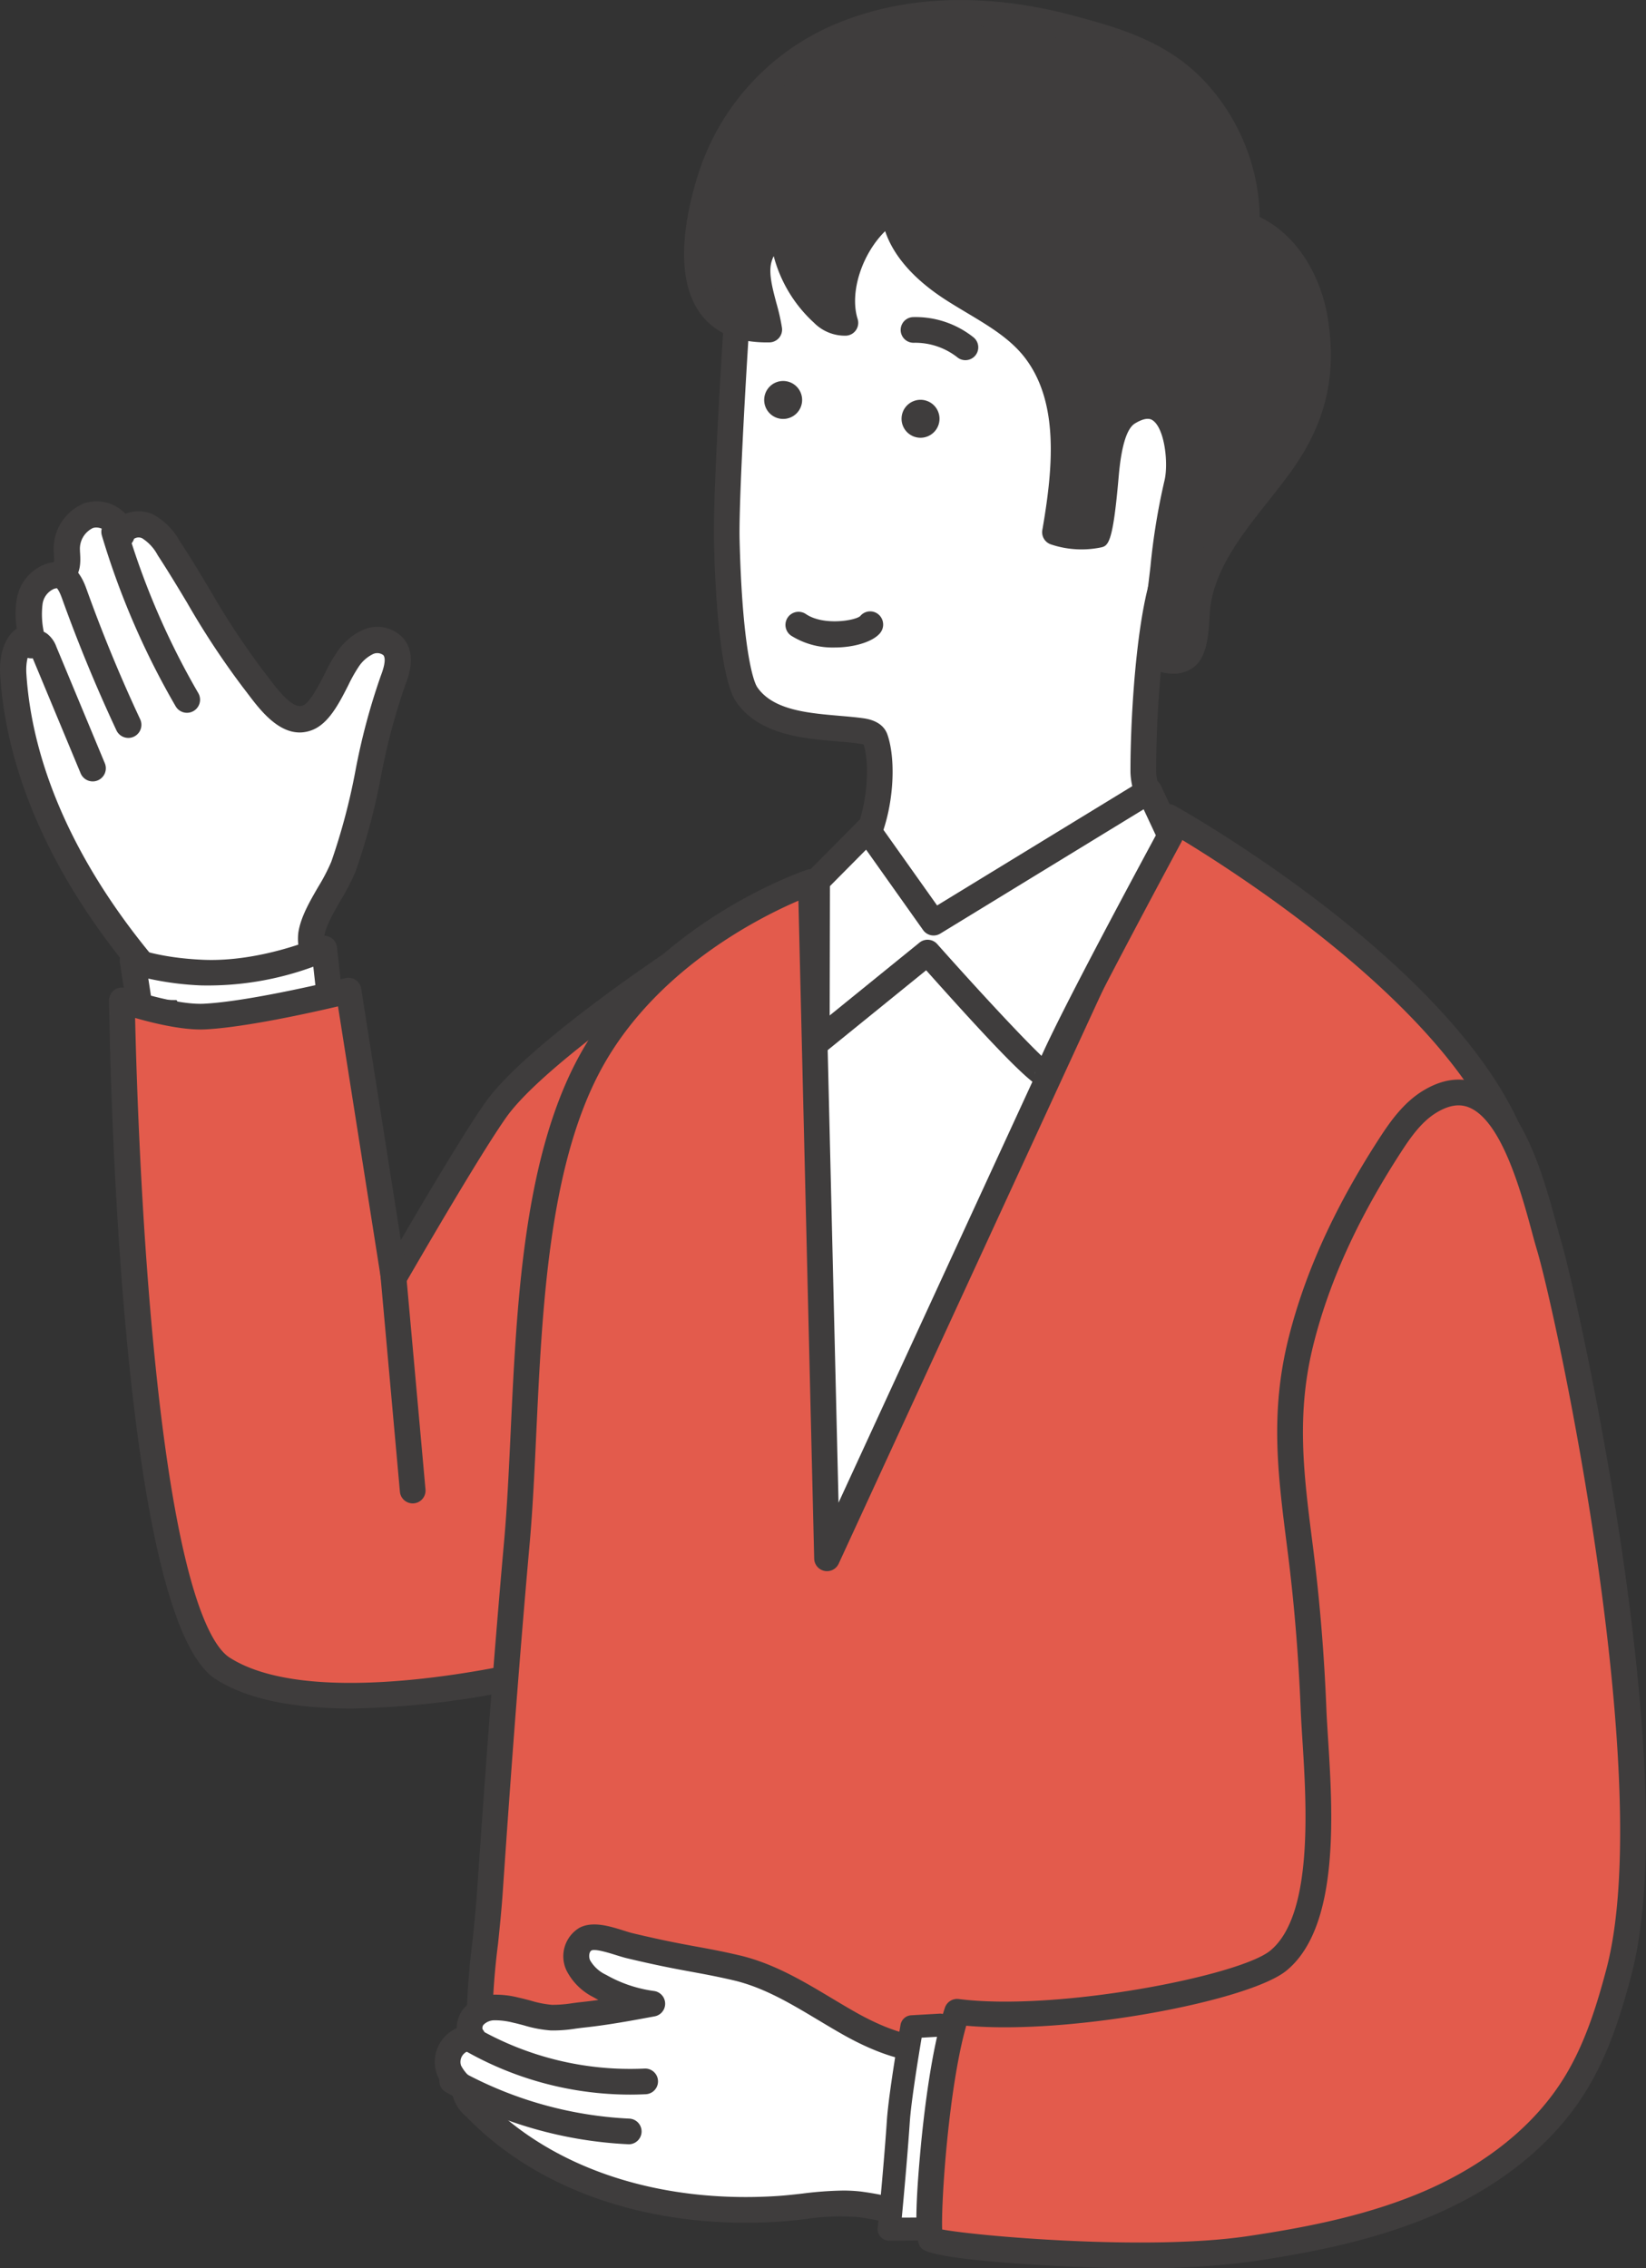
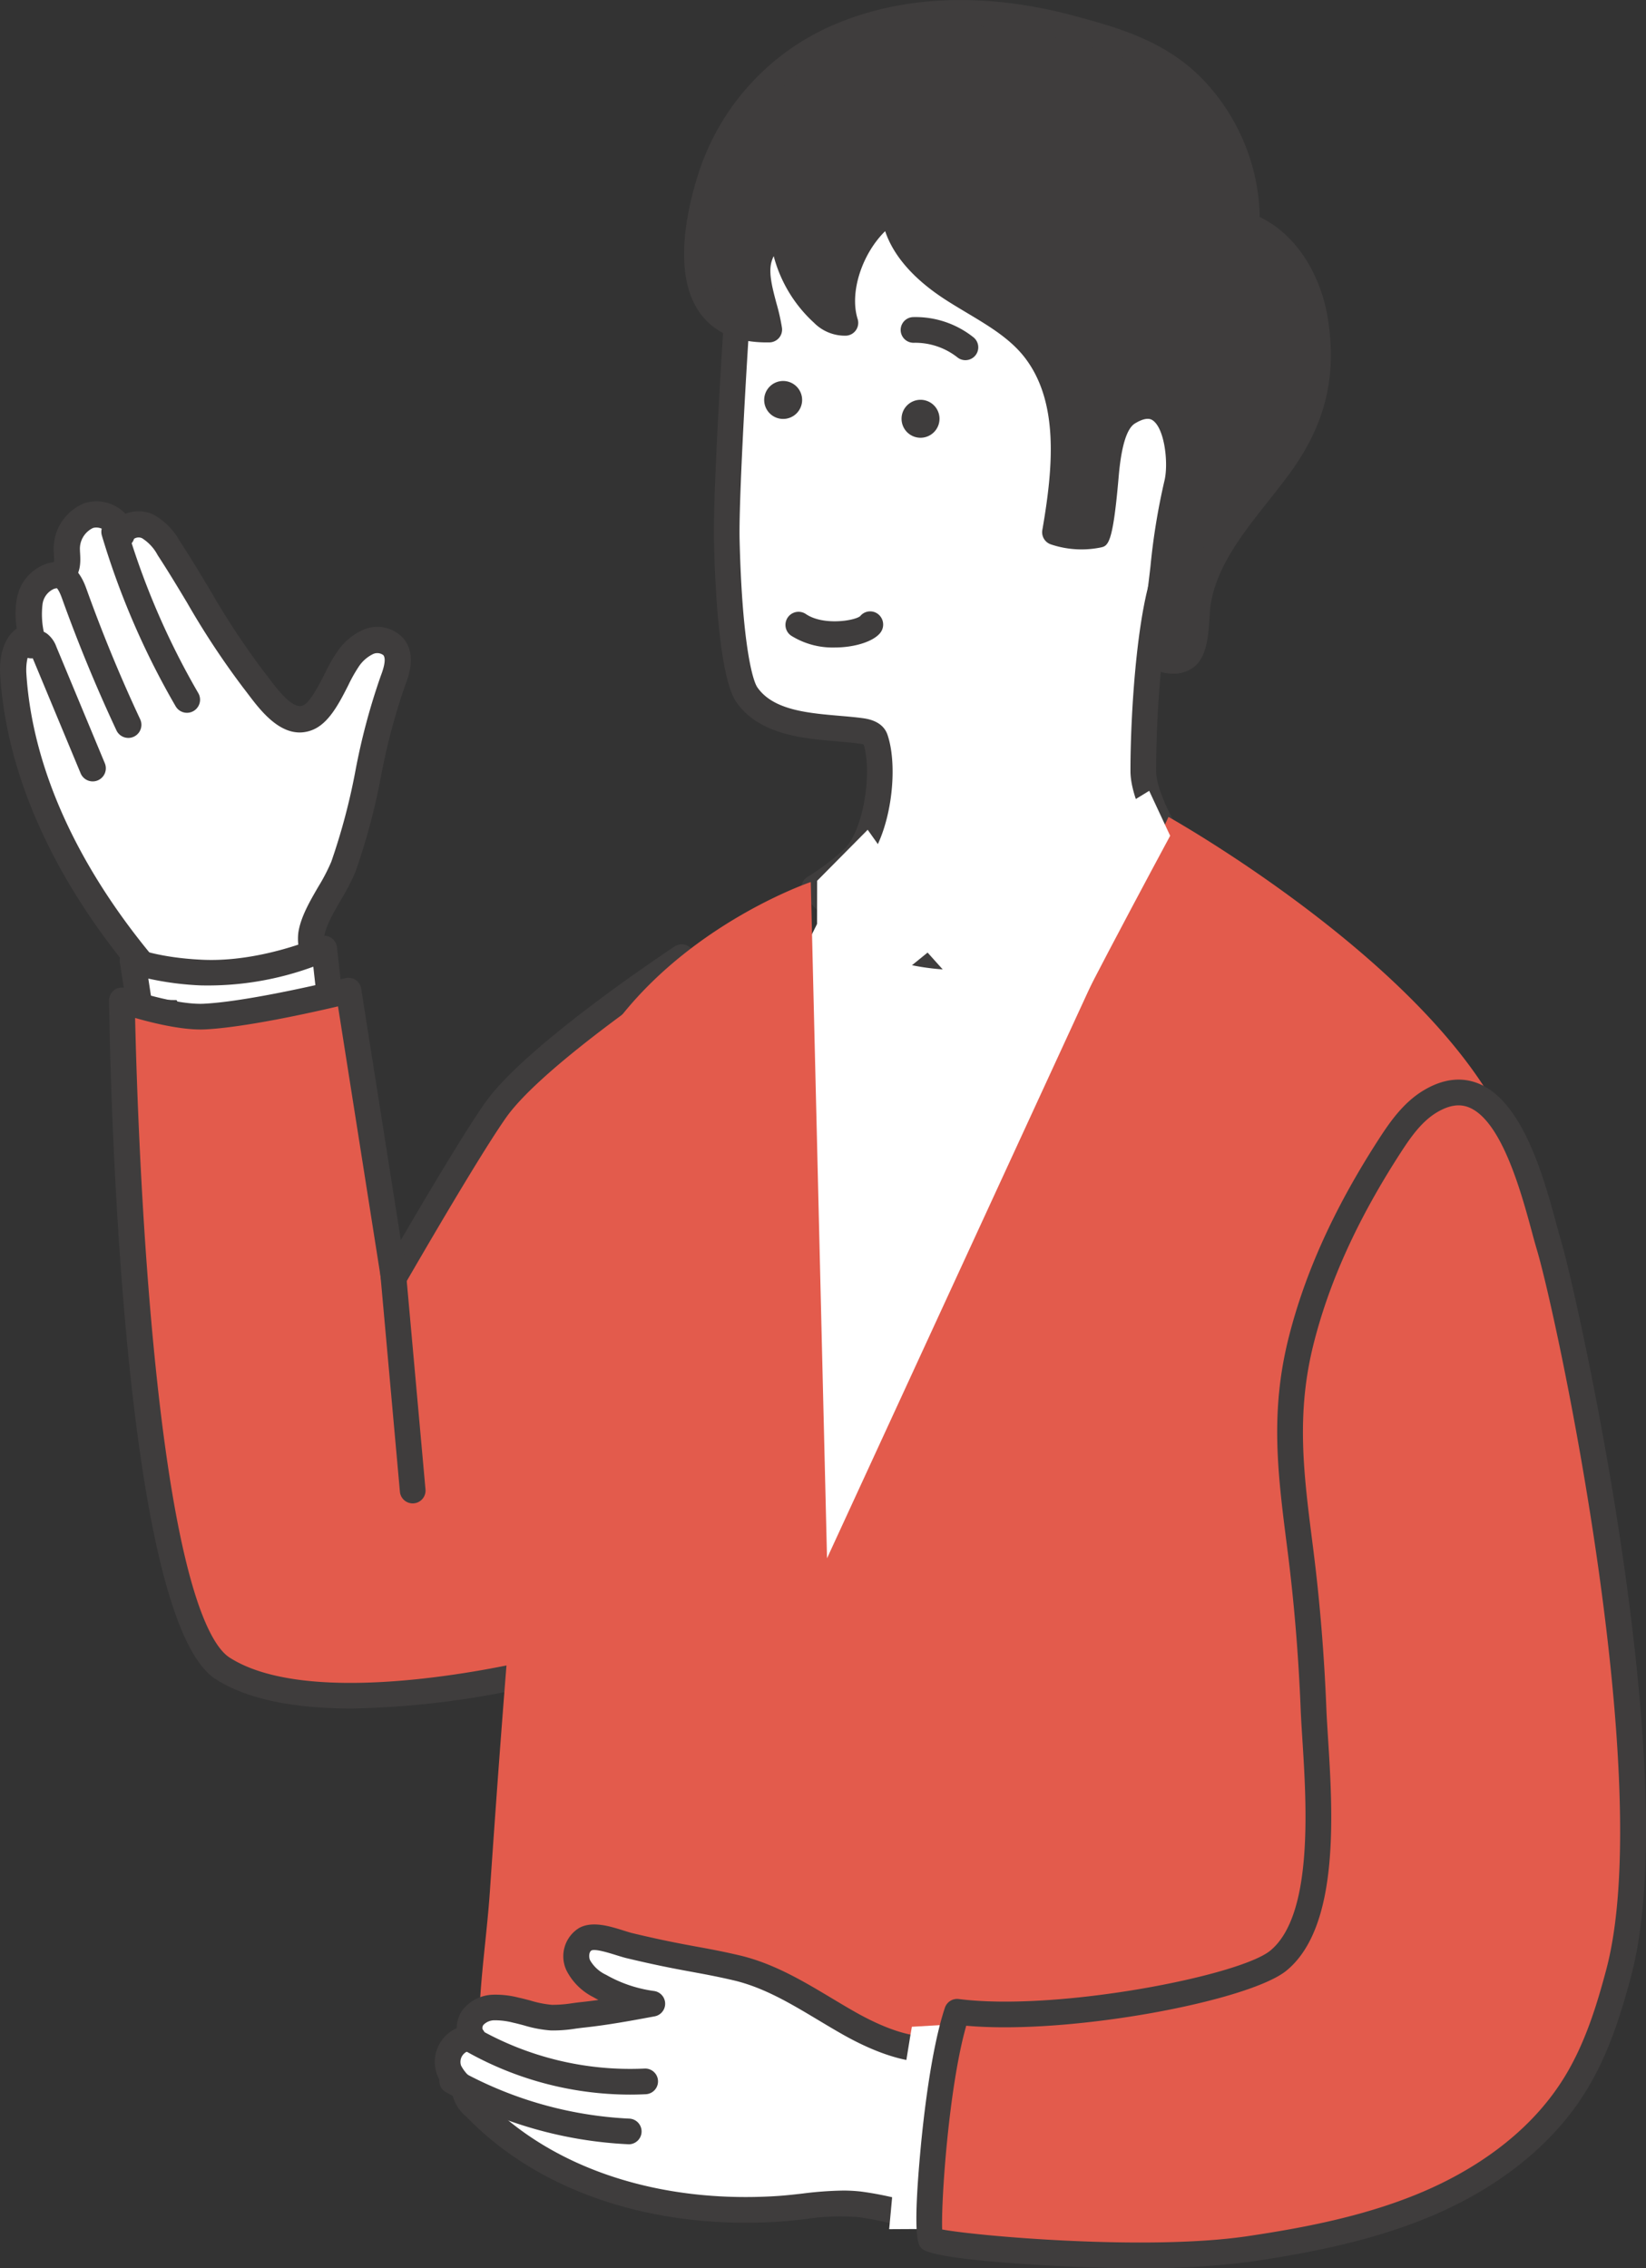
<svg xmlns="http://www.w3.org/2000/svg" width="256.434" height="353.293" viewBox="0 0 256.434 353.293">
  <rect x="0" y="0" width="256.434" height="353.293" fill="#333333" stroke="none" />
  <g transform="translate(-5479.438 -6811.044)">
    <path d="M57.452,582.49c.656-2.336-.469-3.727-.184-5.574.518-3.365,3.774-7.324,5.014-10.59,3.473-9.143,4.222-19.759,7.695-28.9.654-1.724,1.258-3.833.1-5.27a3.491,3.491,0,0,0-3.921-.807,7.646,7.646,0,0,0-3.206,2.754c-1.688,2.283-3.522,8.014-6.286,9.088-3.408,1.325-6.542-3.588-8.326-5.848-5.078-6.432-8.815-13.774-13.3-20.605a8.6,8.6,0,0,0-3.313-3.394c-1.464-.655-3.556-.168-4.029,1.364-.184-2.283-2.983-3.755-5.146-3a5.578,5.578,0,0,0-3.372,5.465c.039,1.206.287,2.676-.685,3.391a4.966,4.966,0,0,1-1.784.541,5.009,5.009,0,0,0-3.323,3.986,14.734,14.734,0,0,0,.272,5.431c-2.387.343-2.977,3.5-2.825,5.911,1.064,16.8,9.47,32.414,20.243,45.352,3.137,3.768,3.895,10.535,8.25,12.319,4.617,1.891,11.326-1.28,14.3-4.735a19.323,19.323,0,0,0,3.826-6.877" transform="translate(5470.668 6379.663)" fill="#fff" />
    <path d="M42.436,596.719a10.173,10.173,0,0,1-3.88-.728c-3.415-1.4-4.934-4.792-6.4-8.074a21.333,21.333,0,0,0-2.643-4.828c-12.578-15.106-19.741-31.2-20.711-46.53-.214-3.38.766-6.016,2.587-7.284a13.34,13.34,0,0,1,0-4.589,7,7,0,0,1,4.812-5.559c.22-.057.445-.1.671-.142.091-.016.21-.038.309-.059a8.269,8.269,0,0,0-.014-1.119c-.01-.193-.021-.384-.026-.57a7.637,7.637,0,0,1,4.739-7.457,6.141,6.141,0,0,1,5.338.718,5.962,5.962,0,0,1,1.09.908,5.573,5.573,0,0,1,4.254.072,10.449,10.449,0,0,1,4.18,4.128c1.634,2.489,3.179,5.061,4.674,7.548a123.194,123.194,0,0,0,8.526,12.921c.215.272.449.582.7.915,1.3,1.715,3.7,4.9,5.283,4.3,1.132-.441,2.54-3.209,3.472-5.04a25.1,25.1,0,0,1,1.913-3.36,9.665,9.665,0,0,1,4.111-3.444,5.493,5.493,0,0,1,6.248,1.432c2.022,2.515.756,5.85.215,7.274a98.273,98.273,0,0,0-3.76,14.153,101.071,101.071,0,0,1-3.935,14.75,32.582,32.582,0,0,1-2.31,4.5c-1.152,1.991-2.343,4.049-2.6,5.68a4.635,4.635,0,0,0,.149,1.548,8.459,8.459,0,0,1-.017,4.266,21.3,21.3,0,0,1-4.243,7.656c-2.542,2.956-7.781,6.021-12.738,6.021M23.768,513.548a1.66,1.66,0,0,0-.542.086,3.587,3.587,0,0,0-2,3.469c0,.156.014.317.023.479.069,1.255.186,3.354-1.538,4.624a4.773,4.773,0,0,1-2.094.795c-.132.023-.264.047-.391.079a3.031,3.031,0,0,0-1.83,2.413,13.153,13.153,0,0,0,.28,4.674,2.044,2.044,0,0,1-1.72,2.374c-.707.1-1.2,1.823-1.078,3.76.916,14.464,7.753,29.74,19.774,44.175a24.548,24.548,0,0,1,3.233,5.773c1.193,2.667,2.321,5.185,4.223,5.965,3.491,1.427,9.305-1.073,11.975-4.178a17.273,17.273,0,0,0,3.409-6.1,4.622,4.622,0,0,0-.059-2.373,8.123,8.123,0,0,1-.178-2.959c.369-2.389,1.756-4.786,3.1-7.1a29.464,29.464,0,0,0,2.027-3.9,98.272,98.272,0,0,0,3.759-14.153,101.23,101.23,0,0,1,3.935-14.75c.242-.637.977-2.574.42-3.268a1.56,1.56,0,0,0-1.6-.18,5.637,5.637,0,0,0-2.3,2.063,22.947,22.947,0,0,0-1.557,2.782c-1.428,2.808-3.047,5.991-5.632,6.994-4.452,1.733-7.936-2.883-10.019-5.639-.233-.308-.449-.594-.648-.847a125.979,125.979,0,0,1-8.821-13.347c-1.474-2.453-3-4.99-4.582-7.4a6.941,6.941,0,0,0-2.441-2.65,1.288,1.288,0,0,0-1.245.1,2.041,2.041,0,0,1-3.984-.439,1.4,1.4,0,0,0-.675-.95,2.283,2.283,0,0,0-1.222-.372M57.452,582.49h0Z" transform="translate(5470.668 6379.663)" fill="#3f3d3d" />
    <path d="M23.217,553.091a2.04,2.04,0,0,1-1.885-1.258l-7.459-17.917a2,2,0,0,1-1.255-.271,2.041,2.041,0,0,1-.721-2.8,2.694,2.694,0,0,1,1.789-1.269,3.113,3.113,0,0,1,2.407.506,4.472,4.472,0,0,1,1.46,2.045L25.1,550.265a2.042,2.042,0,0,1-1.884,2.826m-7.8-20.167v0" transform="translate(5470.668 6379.663)" fill="#3f3d3d" />
    <path d="M28.76,546.318a2.043,2.043,0,0,1-1.85-1.176c-3.125-6.67-5.97-13.568-8.459-20.5-.6-1.687-.975-1.771-.979-1.772a2.041,2.041,0,0,1,.714-4.02c2.7.479,3.686,3.237,4.108,4.413,2.446,6.815,5.242,13.594,8.313,20.149a2.042,2.042,0,0,1-1.847,2.908" transform="translate(5470.668 6379.663)" fill="#3f3d3d" />
    <path d="M37.9,542.407a2.039,2.039,0,0,1-1.767-1.017A122.655,122.655,0,0,1,24.642,514.8a2.041,2.041,0,0,1,3.913-1.164A118.556,118.556,0,0,0,39.662,539.34a2.043,2.043,0,0,1-1.763,3.067" transform="translate(5470.668 6379.663)" fill="#3f3d3d" />
    <path d="M60.215,587.53l-.933-8.4s-9.331,4.2-19.129,3.732C33.024,582.525,29.422,581,29.422,581l.933,6.066Z" transform="translate(5470.668 6379.663)" fill="#fff" />
    <path d="M60.212,589.531a2,2,0,0,1-1.985-1.779l-.645-5.8a47.649,47.649,0,0,1-17.525,2.915,46.6,46.6,0,0,1-8.181-1.062l.455,2.959a2,2,0,1,1-3.953.608l-.933-6.066a2,2,0,0,1,2.757-2.145c.026.011,3.44,1.4,10.046,1.71,9.176.438,18.125-3.519,18.214-3.559a2,2,0,0,1,2.807,1.6l.933,8.4a2,2,0,0,1-1.767,2.208,1.871,1.871,0,0,1-.223.013" transform="translate(5470.668 6379.663)" fill="#3f3d3d" />
    <path d="M85.993,604.283c-3.38,4.788-10.282,16.468-15.875,26.126l-7.051-44.727s-14.692,3.66-22.465,4.043c-4.878.24-12.836-2.527-12.836-2.527s1.283,94.814,15.692,104.049,48.977.549,48.977.549L114.983,580.47s-22.778,15.012-28.99,23.813" transform="translate(5470.668 6379.663)" fill="#e35b4c" />
    <path d="M63.576,697.5c-7.937,0-15.809-1.118-21.2-4.572-14.886-9.539-16.48-95.89-16.613-105.705a2,2,0,0,1,2.656-1.917c.076.027,7.629,2.625,12.081,2.418,7.487-.368,21.936-3.948,22.081-3.984a2,2,0,0,1,2.459,1.629l6.175,39.171c4.832-8.268,10.253-17.321,13.141-21.412,6.357-9.006,28.58-23.709,29.523-24.33a2,2,0,0,1,3.061,2.067L94.394,692.193a2,2,0,0,1-1.472,1.542A136.579,136.579,0,0,1,63.576,697.5M29.819,589.934c.156,6.963.709,26.061,2.384,45.674,3.619,42.387,9.281,52,12.334,53.954,12.045,7.719,40.014,1.979,46.192.579l21.318-105.252c-6.759,4.7-20.05,14.355-24.42,20.546-2.68,3.8-8.136,12.779-15.778,25.976a2,2,0,0,1-3.707-.69l-6.713-42.588c-4.4,1.033-14.556,3.284-20.73,3.588-3.386.157-7.994-.953-10.88-1.787m56.174,14.348h0Z" transform="translate(5470.668 6379.663)" fill="#3f3d3d" />
    <path d="M127,761.675a212.39,212.39,0,0,0,23.472,3.908,100.571,100.571,0,0,0,10.143.586l27.473-.2,6.965-202.478-55.446,4.713S118.055,611,114.96,620.287s.387,138.331.387,138.331L127,765.737Z" transform="translate(5470.668 6379.663)" fill="#fff" />
    <path d="M135.995,544.54c2.4.287,4.8.4,6.846.677.912.122,2,.378,2.3,1.249,1.653,4.819.35,14.311-3.113,18.275-1.737,1.99-6.408,4.93-6.408,4.93l3.34,3.7c6.685,7.408,21.031,8.847,30.3,5.147,10.433-4.166,21.822-16.244,21.822-16.244s-4.192-6.518-4.192-10.813c0-10.022,1.243-26.926,4.079-32.077,4.612-8.377,4.669-30.251,2.688-40.026-2.958-14.6-9.443-21.1-22.962-24.045a103.782,103.782,0,0,0-20.972-2.6,45.417,45.417,0,0,0-6.326.235,22.893,22.893,0,0,0-10.546,4.239c-6.337,4.663-8.049,10.356-8.8,17.543-.437,4.154-2.226,33.43-2.05,40.757.368,15.311,1.856,22.25,3.118,24.084,2.348,3.412,6.624,4.458,10.884,4.967" transform="translate(5470.668 6379.663)" fill="#fff" />
    <path d="M158.212,582.464c-7.792,0-15.943-2.438-20.739-7.752l-3.341-3.7a2,2,0,0,1,.42-3.033,36.54,36.54,0,0,0,5.967-4.552c2.963-3.393,4.073-11.926,2.805-16.072a3.961,3.961,0,0,0-.748-.155c-1.027-.138-2.165-.235-3.369-.339-1.123-.1-2.285-.2-3.449-.335-4.206-.5-9.4-1.618-12.294-5.819-1.914-2.782-3.146-11.721-3.47-25.17-.182-7.609,1.632-36.941,2.06-41.014.811-7.724,2.755-13.9,9.607-18.944a24.824,24.824,0,0,1,11.472-4.611,47.265,47.265,0,0,1,6.584-.253,104.609,104.609,0,0,1,21.4,2.646c14.537,3.17,21.4,10.349,24.5,25.6,1.886,9.309,2.22,32.093-2.9,41.387-2.366,4.3-3.831,19.5-3.831,31.113,0,3.041,2.8,8.055,3.875,9.73a2,2,0,0,1-.227,2.454c-.478.506-11.816,12.449-22.535,16.73a32.34,32.34,0,0,1-11.786,2.087m-19.554-12.409,1.785,1.977c6.191,6.861,19.763,7.946,28.071,4.63,8.111-3.239,17.035-11.68,20.049-14.682-1.323-2.3-3.678-6.9-3.678-10.517,0-9.737,1.175-27.316,4.327-33.042,4.162-7.561,4.479-28.8,2.481-38.663-2.754-13.588-8.562-19.684-21.429-22.49a100.693,100.693,0,0,0-20.564-2.554,43.523,43.523,0,0,0-6.048.219,20.808,20.808,0,0,0-9.62,3.866c-5.69,4.187-7.279,9.281-8,16.141-.416,3.953-2.214,33.245-2.04,40.5.373,15.524,1.914,21.76,2.766,23,1.971,2.865,5.9,3.688,9.474,4.115,1.118.133,2.236.229,3.316.322,1.253.107,2.438.209,3.559.359.785.106,3.178.426,3.921,2.579,1.8,5.25.54,15.62-3.5,20.243a29.488,29.488,0,0,1-4.874,4m4.792-22.646h0Z" transform="translate(5470.668 6379.663)" fill="#3f3d3d" />
    <path d="M202.918,463.066a29.957,29.957,0,0,0-7.4-17.074c-5.388-6.122-12.4-8.2-20.026-10.245-11.557-3.109-24.344-3.514-35.56,1.127a35.772,35.772,0,0,0-20.469,22.214c-2.9,9.1-5.033,23.927,9.153,23.622-.442-3.295-2.475-7.6-1.618-10.937a6.63,6.63,0,0,1,3.666-4.466,19.441,19.441,0,0,0,6.261,12.859,4.8,4.8,0,0,0,3.551,1.5c-1.9-6.06,1.97-14.677,7.554-17.8.227,5.4,4.664,9.651,9.213,12.573s9.687,5.292,12.925,9.625c5.875,7.866,4.526,19.2,2.961,28.213a13.008,13.008,0,0,0,6.639.434c.23-.045,1.192-8.129,1.257-8.877.254-2.911.724-8.491,3.507-10.2,7.327-4.487,8.641,6.993,7.574,11.176-2.034,7.973-2.076,16.531-3.876,24.668-.593,2.682,3.827,3.589,5.434,2.12,1.632-1.493,1.429-6.106,1.7-8.07,1.176-8.429,7.981-15.082,12.788-21.7,5.04-6.939,6.913-13.671,5.508-22.555-1-6.3-4.7-12.567-10.676-14.807a26.713,26.713,0,0,0-.069-3.408" transform="translate(5470.668 6379.663)" fill="#3f3d3d" />
    <path d="M191.52,536.311a6.512,6.512,0,0,1-3.185-.815,4.03,4.03,0,0,1-2.059-4.442c.819-3.7,1.278-7.608,1.721-11.382a102.306,102.306,0,0,1,2.171-13.35c.657-2.579.106-8.054-1.762-9.432-.235-.174-.947-.7-2.83.456-1.907,1.168-2.378,6.578-2.555,8.614-.9,10.322-1.637,10.47-2.864,10.715a14.988,14.988,0,0,1-7.667-.5,2,2,0,0,1-1.332-2.238c1.7-9.777,2.559-19.776-2.594-26.673-2.27-3.039-5.64-5.053-9.209-7.185-1.075-.643-2.149-1.284-3.193-1.955-4.969-3.19-8.191-6.852-9.49-10.737-3.558,3.485-5.6,9.485-4.289,13.681a2,2,0,0,1-1.838,2.6,6.783,6.783,0,0,1-4.964-2.018,21.435,21.435,0,0,1-6.275-10.376,5.094,5.094,0,0,0-.371,1c-.44,1.712.192,4.072.8,6.353a31.4,31.4,0,0,1,.86,3.819,2,2,0,0,1-1.94,2.266c-4.838.09-8.451-1.386-10.724-4.427-4.47-5.98-2.155-16.226-.377-21.8a37.774,37.774,0,0,1,21.61-23.454c13.463-5.571,27.467-3.732,36.844-1.212,7.034,1.893,15.007,4.039,21.008,10.857a31.9,31.9,0,0,1,7.892,18.226h0c.063.756.1,1.515.1,2.269,6.456,3.112,9.72,10.072,10.627,15.8,1.434,9.067-.374,16.482-5.866,24.043-1.075,1.48-2.262,2.979-3.41,4.43-4.018,5.075-8.172,10.322-9.015,16.369-.055.4-.092,1-.131,1.637-.163,2.653-.366,5.952-2.2,7.632a5.134,5.134,0,0,1-3.494,1.231m-3.939-43.686a5.347,5.347,0,0,1,3.2,1.045c3.779,2.787,4.129,10.247,3.263,13.64a98.06,98.06,0,0,0-2.073,12.829,118.827,118.827,0,0,1-1.788,11.778,1.648,1.648,0,0,0,.945.363,1.85,1.85,0,0,0,1.187-.152c.643-.588.836-3.738.909-4.925.046-.749.086-1.4.162-1.944.994-7.125,5.491-12.806,9.84-18.3,1.175-1.483,2.284-2.885,3.311-4.3,4.883-6.722,6.423-13.022,5.15-21.066-.992-6.278-4.683-11.478-9.4-13.247a2,2,0,0,1-1.295-1.962,24.654,24.654,0,0,0-.064-3.153,27.869,27.869,0,0,0-6.908-15.918c-4.83-5.489-10.94-7.457-19.044-9.636-8.778-2.362-21.851-4.1-34.276,1.044A33.779,33.779,0,0,0,121.368,459.7c-1.243,3.9-3.755,13.477-.23,18.193a7.137,7.137,0,0,0,4.98,2.688c-.078-.3-.16-.6-.243-.916-.711-2.651-1.516-5.655-.815-8.385a8.583,8.583,0,0,1,4.821-5.809,2,2,0,0,1,2.777,1.7,17.394,17.394,0,0,0,5.328,11.26c-.062-6.222,3.639-13.267,9.067-16.3a2,2,0,0,1,2.974,1.662c.2,4.8,4.623,8.614,8.3,10.974,1.008.646,2.046,1.266,3.084,1.887,3.745,2.237,7.618,4.55,10.362,8.223,5.714,7.65,5.259,17.853,3.636,27.93a10.99,10.99,0,0,0,2.7.127c.331-2.154.864-6.523.928-7.262.292-3.354.827-9.507,4.455-11.728a7.843,7.843,0,0,1,4.094-1.31" transform="translate(5470.668 6379.663)" fill="#3f3d3d" />
    <path d="M138.806,532.235a12.181,12.181,0,0,1-6.811-1.86,2.039,2.039,0,0,1,2.31-3.36c2.677,1.84,7.593,1.071,8.477.334a2,2,0,0,1,2.834-.278,2.076,2.076,0,0,1,.28,2.9c-1.072,1.335-3.973,2.264-7.09,2.264" transform="translate(5470.668 6379.663)" fill="#3f3d3d" />
    <path d="M190.811,558.623s50.347,28.159,55.436,56.789c5.8,32.647,1.34,68.878-.884,101.682-.816,12.028,1.823,39.378-7.6,48.178-13.108,12.24-49.7,8.08-65.931,7.5A567.825,567.825,0,0,1,99.2,765.5c-12.083-2-15.146-3.341-15.732-14.606-.421-8.1,1.066-16.767,1.618-24.86,1.239-18.158,2.593-36.31,4.207-54.439,1.965-22.06.47-53.5,10.923-73.759,10.816-20.958,34.867-29.071,34.867-29.071L137.614,674.1Z" transform="translate(5470.668 6379.663)" fill="#e35b4c" />
-     <path d="M200.424,775.928c-7.379,0-14.645-.41-20.871-.761-2.858-.161-5.559-.313-7.795-.392a571.959,571.959,0,0,1-72.882-7.3c-12.612-2.09-16.744-3.829-17.4-16.476a113.241,113.241,0,0,1,.9-17.231c.281-2.728.546-5.3.722-7.868,1.436-21.043,2.773-38.354,4.209-54.48.465-5.213.734-10.938,1.019-17,.917-19.537,1.957-41.68,10.119-57.5,11.061-21.429,34.992-29.707,36.006-30.05a2,2,0,0,1,2.638,1.848l2.32,96.718,49.588-107.647a2,2,0,0,1,2.792-.908c2.09,1.168,51.234,28.957,56.43,58.185,4.891,27.512,2.591,57.1.368,85.705-.423,5.437-.86,11.06-1.226,16.462-.179,2.629-.188,5.987-.2,9.877-.037,13.592-.087,32.207-8.035,39.628-8,7.472-23.582,9.193-38.7,9.193M133.156,571.677c-6.359,2.724-22.9,11.072-31.16,27.074-7.762,15.044-8.78,36.725-9.678,55.853-.286,6.1-.557,11.871-1.029,17.168-1.434,16.1-2.77,33.381-4.2,54.4-.18,2.634-.461,5.364-.733,8.006a110.476,110.476,0,0,0-.884,16.614c.513,9.848,2.245,10.779,14.063,12.738a567.731,567.731,0,0,0,72.369,7.251c2.278.081,5,.234,7.878.4,17.187.971,45.956,2.592,56.617-7.362,6.681-6.24,6.729-23.854,6.764-36.715.011-3.959.02-7.378.207-10.138.368-5.42.806-11.053,1.229-16.5,2.205-28.359,4.485-57.684-.317-84.7-4.319-24.293-43.488-48.892-52.573-54.3L139.43,674.942a2,2,0,0,1-3.816-.79Z" transform="translate(5470.668 6379.663)" fill="#3f3d3d" />
    <path d="M130.778,496.635a2.956,2.956,0,1,1,2.957-2.957,2.959,2.959,0,0,1-2.957,2.957" transform="translate(5470.668 6379.663)" fill="#3f3d3d" />
    <path d="M152.182,499.566a2.956,2.956,0,1,1,2.955-2.957,2.96,2.96,0,0,1-2.955,2.957" transform="translate(5470.668 6379.663)" fill="#3f3d3d" />
    <path d="M159.175,487.483a1.99,1.99,0,0,1-1.249-.439,10.638,10.638,0,0,0-6.759-2.272h-.054a2,2,0,0,1-.052-4,14.474,14.474,0,0,1,9.365,3.148,2,2,0,0,1-1.251,3.561" transform="translate(5470.668 6379.663)" fill="#3f3d3d" />
    <path d="M73.063,665.55a2,2,0,0,1-1.99-1.82l-3.352-37.247a2,2,0,0,1,3.984-.36l3.353,37.247a2,2,0,0,1-1.813,2.172c-.061.005-.122.008-.182.008" transform="translate(5470.668 6379.663)" fill="#3f3d3d" />
    <path d="M164.345,758.5c-.538-3.7-1.993-7.062-4.868-8.35-1.515-.68-5.352.542-7.286.393-3.7-.286-7.824-2.14-11.01-3.933-5.735-3.227-11.223-7.221-17.77-8.737-5.95-1.377-8.01-1.387-16.539-3.423-1.9-.455-5.2-1.947-6.917-1.012a3.217,3.217,0,0,0-1.086,4.083,7.5,7.5,0,0,0,3.324,3.194,22.433,22.433,0,0,0,8.208,2.772c-3.6.67-7.212,1.337-10.858,1.728a35.235,35.235,0,0,1-4.861.438,34.6,34.6,0,0,1-5.527-1.165,12.81,12.81,0,0,0-3.5-.415,4.32,4.32,0,0,0-3.115,1.446,2.64,2.64,0,0,0-.1,3.257,3.776,3.776,0,0,0-3.735,4.982,7.412,7.412,0,0,0,2.7,3.175c-.591.964,1.009,2.3,1.6,2.914,11.785,12.074,29.939,16.676,46.97,15.584,4.228-.271,8.476-1.2,12.725-.7,8.493,1,16.639,6.385,20.817-5.317a25.09,25.09,0,0,0,.82-10.915" transform="translate(5470.668 6379.663)" fill="#fff" />
    <path d="M154.82,778.829a32.415,32.415,0,0,1-7.13-1.1,48.631,48.631,0,0,0-5.214-1.01,36.285,36.285,0,0,0-8.279.314c-1.332.151-2.709.306-4.086.395-19.578,1.261-37.265-4.644-48.529-16.183l-.224-.222a6.267,6.267,0,0,1-2.066-3.242,7.806,7.806,0,0,1-2.48-3.383,5.752,5.752,0,0,1,3.113-7.111,4.835,4.835,0,0,1,1.056-3.018,6.3,6.3,0,0,1,4.543-2.191,14.446,14.446,0,0,1,4.049.454c.6.128,1.224.293,1.858.462a16.376,16.376,0,0,0,3.327.66,19.571,19.571,0,0,0,3.2-.258c.466-.062.926-.123,1.37-.169q1.339-.144,2.674-.334-.408-.215-.806-.443a9.458,9.458,0,0,1-4.157-4.121A5.171,5.171,0,0,1,99,731.678c2.053-1.121,4.753-.274,6.922.406.52.163,1,.317,1.417.416,4.741,1.132,7.407,1.62,9.984,2.094,2,.366,3.89.713,6.542,1.327,5.367,1.242,9.991,4.012,14.463,6.69,1.277.765,2.55,1.528,3.837,2.251,2.72,1.531,6.694,3.413,10.182,3.682a15.224,15.224,0,0,0,2.6-.267c2.014-.307,3.917-.6,5.347.042,3.213,1.441,5.3,4.86,6.03,9.888a27.223,27.223,0,0,1-.915,11.875c-2.481,6.948-6.393,8.747-10.59,8.747m-14.737-6.247a24.421,24.421,0,0,1,2.86.159,51.838,51.838,0,0,1,5.649,1.085c6.471,1.5,10.376,2.4,13.051-5.089a23.092,23.092,0,0,0,.724-9.954c-.3-2.058-1.181-5.681-3.707-6.813a12.578,12.578,0,0,0-3.108.261,16.593,16.593,0,0,1-3.515.3c-4.217-.325-8.764-2.455-11.836-4.183-1.318-.742-2.623-1.523-3.93-2.306-4.4-2.636-8.556-5.125-13.311-6.226-2.561-.592-4.406-.931-6.36-1.29-2.507-.459-5.348-.98-10.192-2.136-.491-.118-1.067-.3-1.685-.49-.969-.3-3.238-1.018-3.809-.712-.354.193-.462.959-.215,1.518a5.562,5.562,0,0,0,2.491,2.27,20.566,20.566,0,0,0,7.474,2.523,2,2,0,0,1,.1,3.948c-3.558.662-7.237,1.346-11.012,1.75-.412.045-.84.1-1.274.158a22.21,22.21,0,0,1-3.876.29,19.187,19.187,0,0,1-4.205-.792c-.567-.15-1.126-.3-1.663-.415a11.249,11.249,0,0,0-2.948-.376,2.382,2.382,0,0,0-1.685.7.77.77,0,0,0-.144.709,2,2,0,0,1-1.6,3.3,1.776,1.776,0,0,0-1.757,2.342,5.9,5.9,0,0,0,2.048,2.246,2,2,0,0,1,.722,1.968,9.138,9.138,0,0,0,.778.827c.111.109.212.207.3.293,10.448,10.7,27,16.172,45.411,14.985,1.279-.082,2.549-.226,3.893-.377a56.113,56.113,0,0,1,6.334-.472" transform="translate(5470.668 6379.663)" fill="#3f3d3d" />
    <path d="M106.9,757.637a52,52,0,0,1-25.833-6.921,2,2,0,0,1,2.007-3.461,47.852,47.852,0,0,0,26.11,6.325,2,2,0,0,1,.2,3.995q-1.239.062-2.484.062" transform="translate(5470.668 6379.663)" fill="#3f3d3d" />
    <path d="M106.68,765.366l-.1,0a64.581,64.581,0,0,1-28.321-8.1,2,2,0,1,1,1.952-3.491,60.543,60.543,0,0,0,26.558,7.6,2,2,0,0,1-.093,4" transform="translate(5470.668 6379.663)" fill="#3f3d3d" />
-     <path d="M126.426,572.508v0Zm0,0v0Z" transform="translate(5470.668 6379.663)" fill="#3f3d3d" />
+     <path d="M126.426,572.508v0Zv0Z" transform="translate(5470.668 6379.663)" fill="#3f3d3d" />
    <path d="M191.072,561.56l-3.266-7L154.214,575.09l-10.265-14.463-7.877,7.945-.054,25.181,17.263-14s18.662,20.995,18.662,19.129,19.129-37.325,19.129-37.325" transform="translate(5470.668 6379.663)" fill="#fff" />
-     <path d="M171.872,601.037c-1.442,0-4.375-2.332-18.815-18.525l-15.779,12.795a2,2,0,0,1-3.26-1.558l.054-25.181a2,2,0,0,1,.58-1.4l7.877-7.945a2,2,0,0,1,3.051.251l9.184,12.939,32-19.554a2,2,0,0,1,2.856.861l3.266,7a2,2,0,0,1-.052,1.795c-6.937,12.858-18.125,34.027-18.9,36.624a2.084,2.084,0,0,1-1.332,1.732,1.977,1.977,0,0,1-.725.172m-1.806-2.81a1.839,1.839,0,0,0-.118.519,2.624,2.624,0,0,1,.118-.519M153.28,577.756a2,2,0,0,1,1.5.671c6.153,6.923,13.072,14.389,16.251,17.416,1.727-3.85,6.2-12.82,17.808-34.348l-1.9-4.06L155.257,576.8a2,2,0,0,1-2.674-.55L143.7,563.725,138.07,569.4l-.043,20.151L152.021,578.2a1.993,1.993,0,0,1,1.259-.446" transform="translate(5470.668 6379.663)" fill="#3f3d3d" />
    <path d="M153.357,778.566l-6.065.033s.966-9.831,1.433-16.829c.285-4.291,2.106-14.7,2.106-14.7l4.392-.255Z" transform="translate(5470.668 6379.663)" fill="#fff" />
-     <path d="M147.292,780.387a1.79,1.79,0,0,1-1.781-1.964c.01-.1.969-9.883,1.428-16.772.289-4.336,2.055-14.462,2.13-14.892a1.79,1.79,0,0,1,1.659-1.478l4.391-.253a1.789,1.789,0,1,1,.207,3.572l-2.971.172c-.5,2.968-1.63,9.892-1.846,13.117-.337,5.063-.941,11.665-1.247,14.909l4.085-.021h.009a1.789,1.789,0,0,1,.009,3.578l-6.064.032Z" transform="translate(5470.668 6379.663)" fill="#3f3d3d" />
    <path d="M207.933,736.765c-5.425,4.447-34.442,9.966-50.055,7.973-3.467,10.332-4.956,34.556-4.1,35.465.97,1.023,32.47,4.026,49.69,1.459,9.669-1.441,19.362-3.369,28.317-7.289s17.2-9.986,22.343-18.3c3.288-5.315,5.208-11.352,6.813-17.391,8.151-30.663-8.285-104.729-10.823-113.205-2.137-7.135-6.563-29.663-18.51-22.558-2.722,1.619-4.619,4.3-6.34,6.961-6.041,9.34-11.05,19.47-13.784,30.292-2.951,11.677-1.559,21.28-.1,32.816,1.031,8.161,1.691,16.381,2.019,24.6.384,9.592,3.237,32.035-5.475,39.177" transform="translate(5470.668 6379.663)" fill="#e35b4c" />
    <path d="M186.288,784.674c-5.353,0-10.345-.205-13.863-.4-8.44-.464-18.778-1.309-20.094-2.7-.5-.534-1.446-1.527-.115-15.76.409-4.375,1.6-15.248,3.765-21.716a2.009,2.009,0,0,1,2.15-1.349c15.316,1.956,43.741-3.607,48.534-7.535,6.742-5.526,5.653-22.713,5-32.981-.108-1.713-.206-3.259-.258-4.569-.332-8.309-1.007-16.529-2.006-24.428l-.163-1.285c-1.408-11.088-2.624-20.666.309-32.273,2.559-10.131,7.153-20.234,14.044-30.888,1.744-2.7,3.868-5.733,7-7.593,2.982-1.775,5.854-2.124,8.529-1.04,6.956,2.817,10.211,14.826,12.155,22,.285,1.053.537,1.986.764,2.742,2.126,7.1,19.3,82.479,10.84,114.293-1.584,5.957-3.533,12.252-7.045,17.928-4.942,7.992-12.979,14.589-23.242,19.081-9.581,4.194-19.947,6.113-28.824,7.436a124.693,124.693,0,0,1-17.48,1.033m-30.733-6.025c5.459,1.022,32.033,3.358,47.623,1.035,8.617-1.284,18.659-3.138,27.81-7.143,6.635-2.9,15.742-8.3,21.444-17.52,3.238-5.235,5.077-11.194,6.581-16.853C266.767,709,251.4,636.709,248.207,626.05c-.235-.783-.5-1.75-.793-2.842-1.635-6.035-4.68-17.267-9.795-19.339-1.476-.6-3.106-.347-4.983.769-2.386,1.419-4.116,3.9-5.684,6.328-6.65,10.281-11.074,19.995-13.524,29.7-2.748,10.873-1.576,20.1-.219,30.79l.163,1.286c1.013,8.012,1.7,16.346,2.035,24.77.051,1.283.147,2.8.253,4.477.744,11.747,1.868,29.5-6.459,36.327-5.807,4.76-33.775,10.046-49.9,8.592-2.735,9.627-3.922,27.3-3.748,31.745m52.378-41.884h0Z" transform="translate(5470.668 6379.663)" fill="#3f3d3d" />
  </g>
</svg>